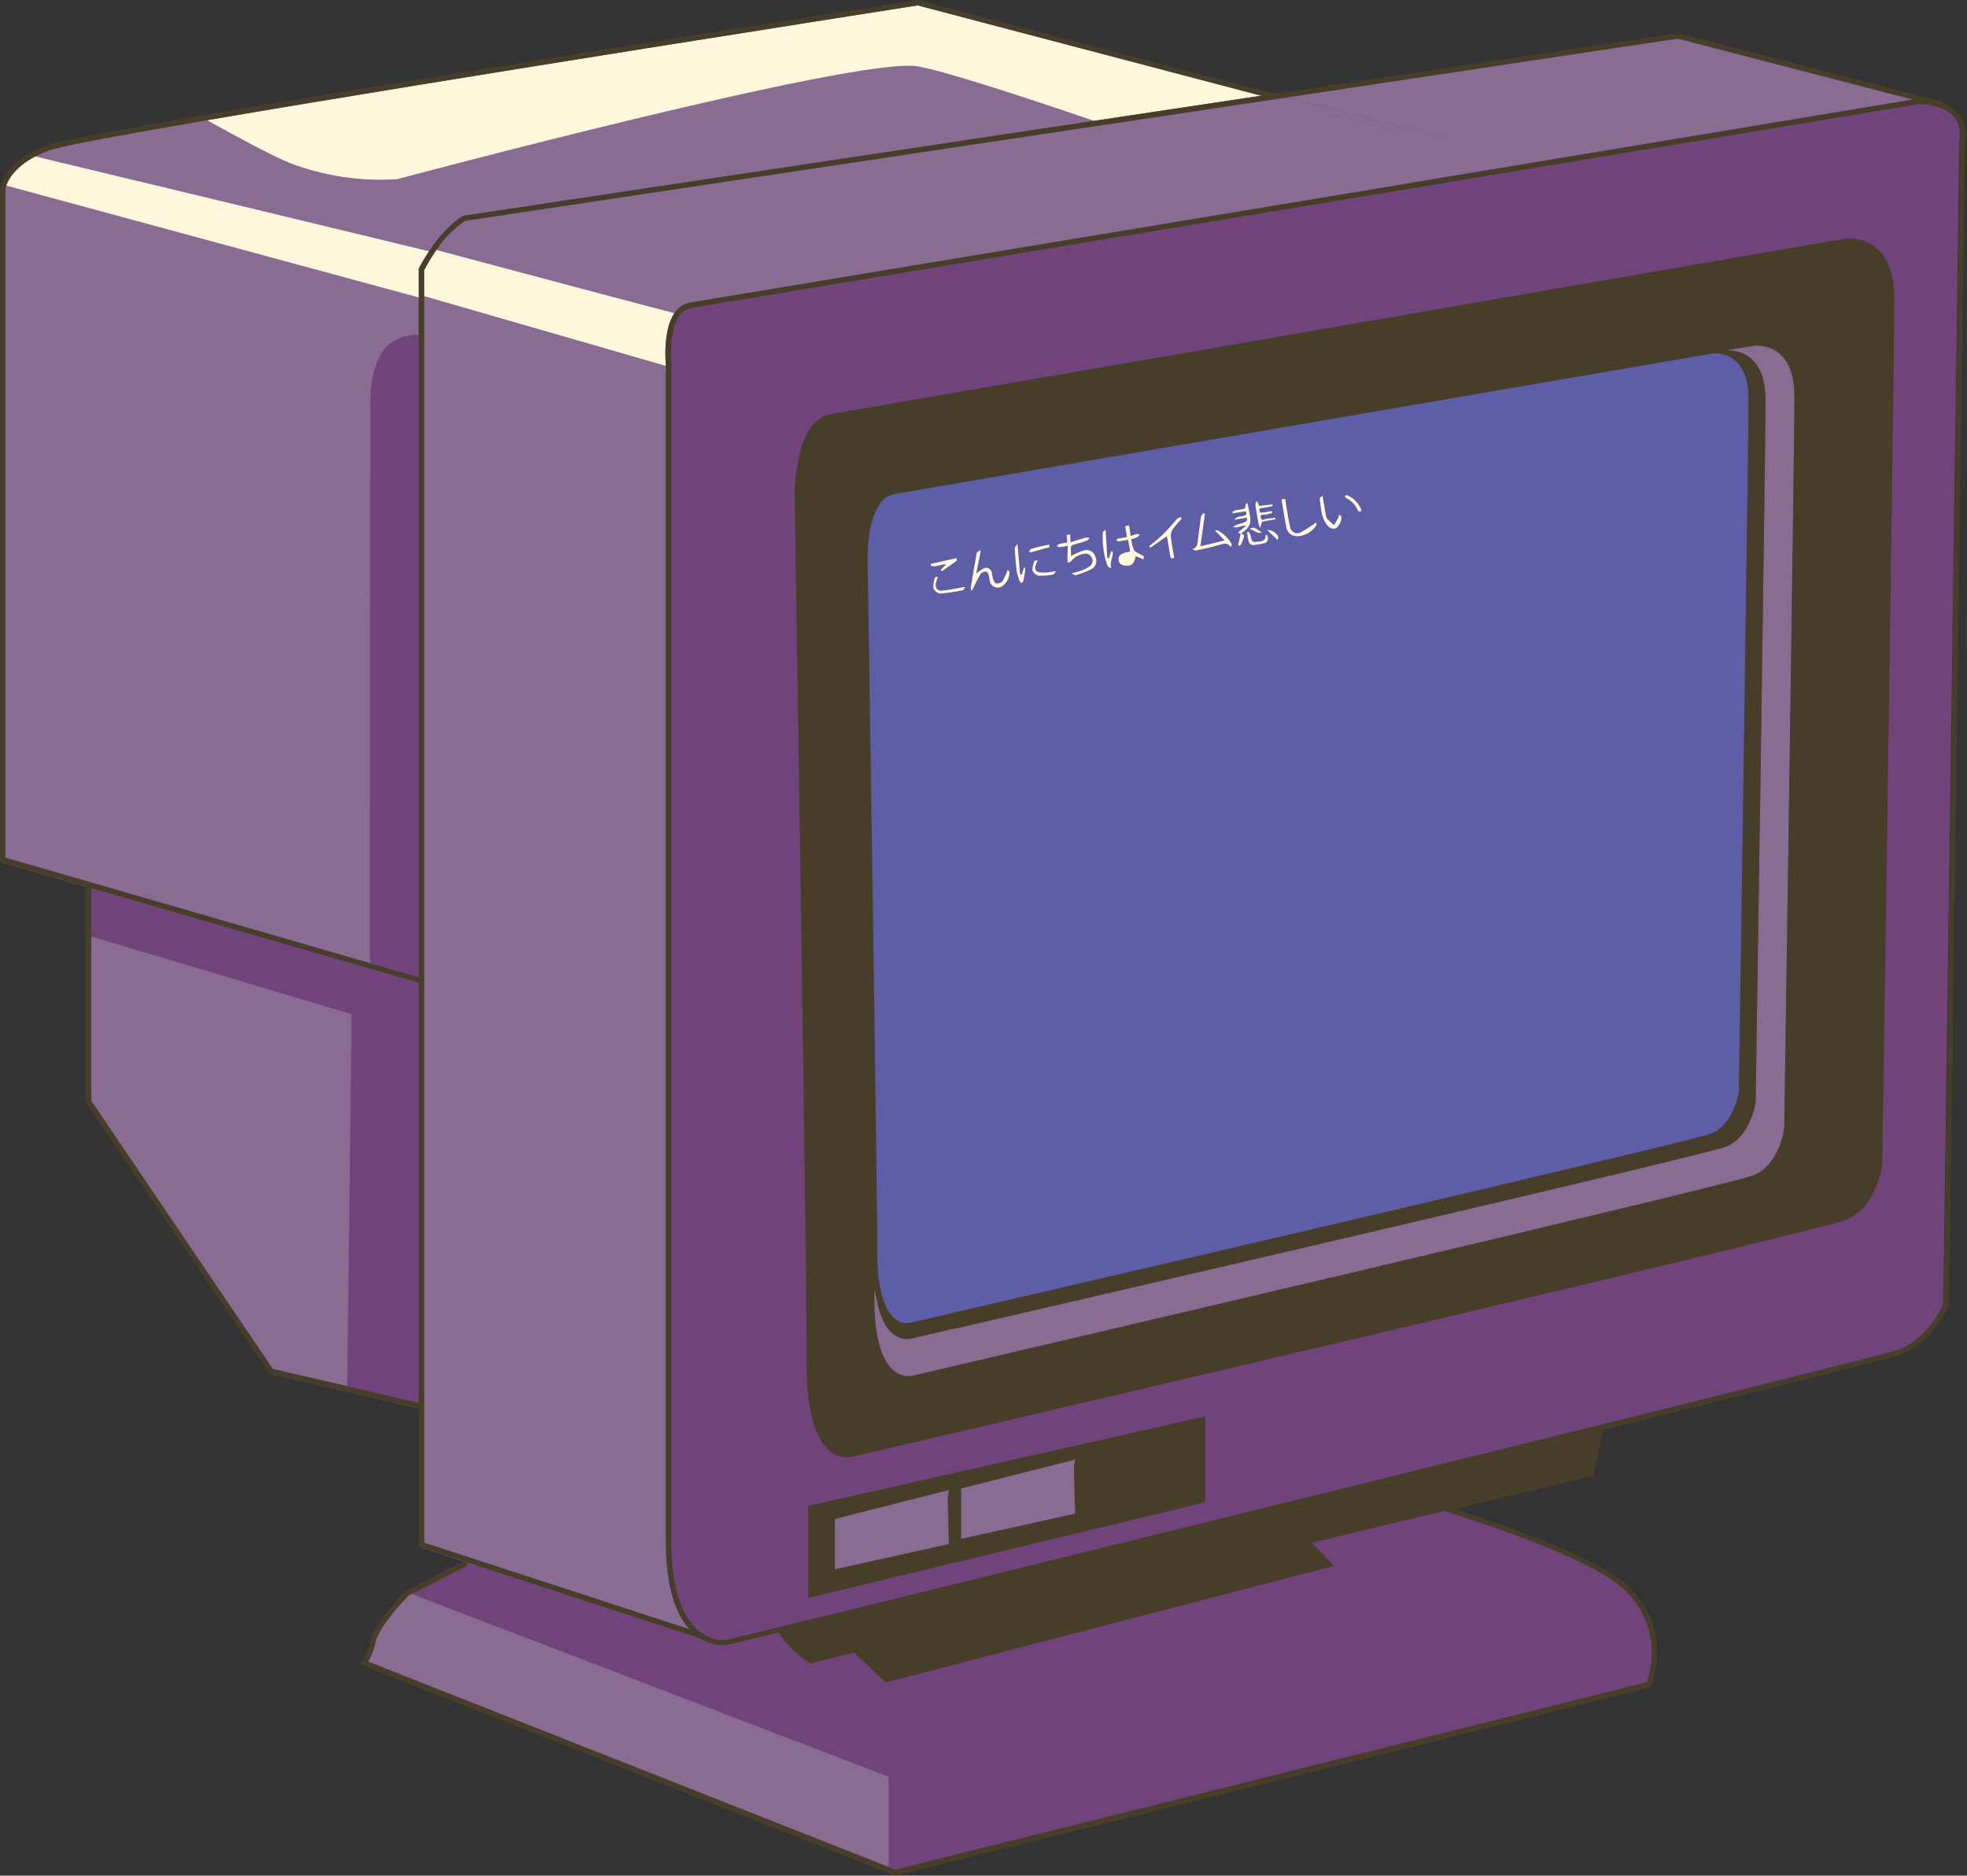
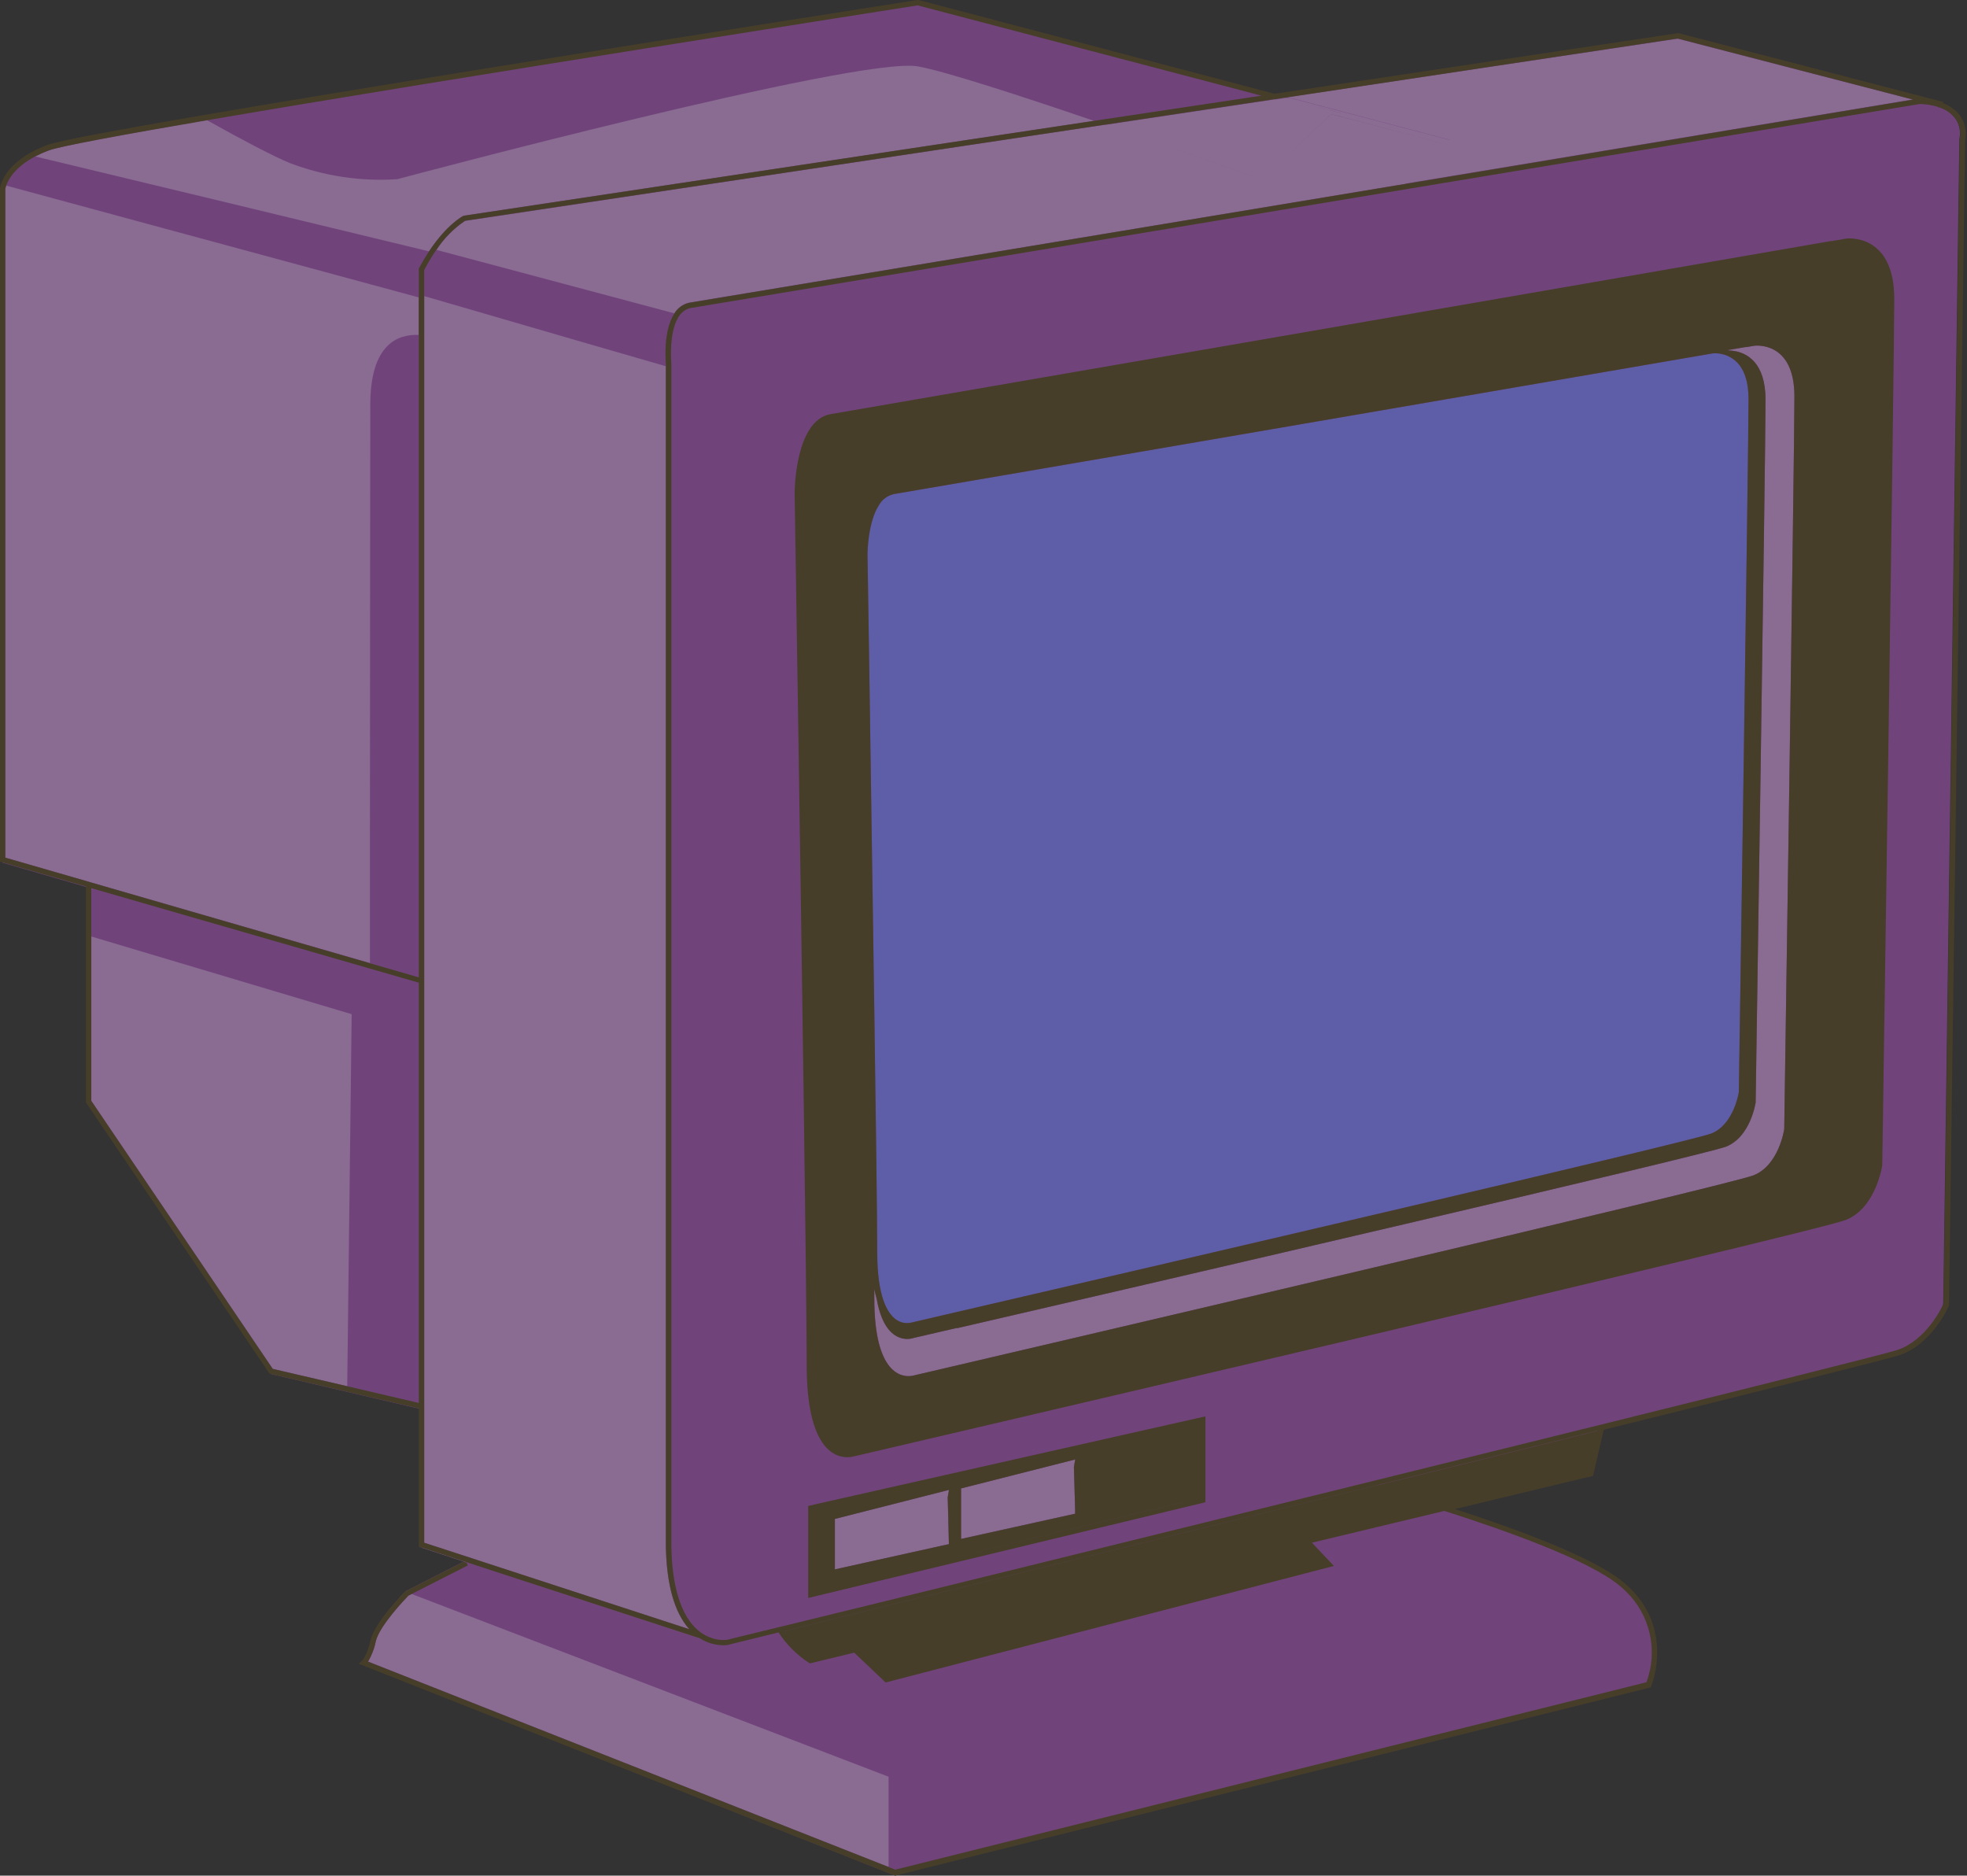
<svg xmlns="http://www.w3.org/2000/svg" fill="#000000" height="362.3" preserveAspectRatio="xMidYMid meet" version="1" viewBox="0.0 0.0 380.0 362.3" width="380" zoomAndPan="magnify">
  <rect x="0.0" y="0.0" width="380.0" height="362.3" fill="#333333" stroke="none" />
  <g id="change1_1">
    <path d="M378.52,26.82l-3.11,224.96c-0.01,0.03-0.03,0.07-0.05,0.1l0,0.15v0.09c-0.13,0.28-3.27,7.54-9.62,9.62 c-1.99,0.66-25.57,6.59-56.78,14.34l-2.07,8.9l-0.31,0.07l-26.26,6.34c11.64,3.77,26.22,9.12,32.15,13.88 c10.51,8.43,5.69,20.17,5.64,20.29l-0.1,0.24l-0.25,0.06l-145.1,36.3l-0.15-0.06L69.47,321.3l0.62-0.56c0,0,0.94-0.89,1.66-4 c0.8-3.42,6.36-9.1,6.59-9.34l0.13-0.09l11.18-5.7l-8.11-2.66l-0.52-0.17v-26.67l-28.71-6.71l-35.33-52.33v-41.65l-16.52-4.79V36.76 c0.02-0.26,0.57-5.18,9.07-8.35C17.75,25.3,170.47,1.44,176.96,0.4h0.1h0.1l68.52,18.07l77.58-11.7h0.1l51.01,13.27l-0.18,0.22 c1.16,0.41,2.19,1.1,3.02,2.01c0.02,0.03,0.04,0.06,0.06,0.09c0.09,0.08,0.18,0.16,0.26,0.25 C378.49,23.79,378.85,25.34,378.52,26.82z" fill="#70447b" />
  </g>
  <g id="change2_1">
    <path d="M324.1,7.48l-75.31,11.28l-0.89,0.13l-1.58,0.24h0.18l1.57-0.19l0.88-0.13L280.05,27l-0.01,0.03l-31.03-8.16 L248.16,19l-0.09-0.02l-1.57,0.23h-0.12h-0.18l-32.6,4.9l-0.09-0.03L89.89,42.67l-0.17,0.09c-2.14,1.47-3.98,3.34-5.4,5.51 l24.5,6.53l5.28,1.41l16.16,4.31c0.64-1.06,1.7-1.81,2.91-2.07l138.47-22.96l0.06-0.06l97.68-16.2l0.11,0.03h0.15L324.1,7.48z M279.92,27.95l-0.02,0.02l0.01-0.02H279.92z M257.7,21.48l1.37,0.35l-0.04,0.01l-1.33-0.34l-5.2-1.36L257.7,21.48z M214.54,24.43 c-0.27-0.09-0.53-0.18-0.8-0.27l0.01,0C214.02,24.24,214.28,24.33,214.54,24.43z M243.9,34.73c0,0-7.07-2.54-16.67-5.9 c-0.5-0.18-1.04-0.37-1.56-0.55c0.52,0.18,1.06,0.37,1.57,0.55C236.78,32.17,243.83,34.69,243.9,34.73L243.9,34.73z M257.66,22.17 l-0.02-0.01l-0.81,0.18l-8.67,8.31l8.66-8.32l0,0l0.8-0.17l-0.48-0.12l0,0l-0.01,0l0.04-0.02l0.55,0.15l0.04-0.01l22.1,5.85h0 l-11.68-3.07L279.86,28l-22.16-5.82L257.66,22.17z M17.63,170.46l-0.52-0.16l-0.52-0.15l-15.56-4.49V36.48 c0.03-0.22,0.09-0.43,0.17-0.63l79.68,21.59v7.26c-3.96-0.17-9.34,1.69-9.34,13.48c0,7.98-0.07,44.81-0.07,84.35v2.39 c0,7.01,0,14.1,0,21.1L17.63,170.46z M90.58,301.9l44.73,14.54l0.19,0.11l-44.98-14.68l-0.36-0.12H90l-0.38-0.12l-8.14-2.67v-0.05 l8.2,2.69l0.38,0.12L90.58,301.9z M17.63,180.89l50.31,15.01l-0.86,71.86l-14.39-3.35l-35.06-51.78V180.89z M82.88,48.55 C60.02,43.03,27.27,35.12,6.8,30.22c0.86-0.45,1.75-0.84,2.67-1.18c2.07-0.8,13.95-3,30.48-5.84c6.99,3.9,13.02,7.07,16.06,8.3 c6.61,2.52,13.69,3.58,20.74,3.11c0,0,89.2-23.86,100.61-21.78c5.27,0.95,19.84,5.69,34.01,10.52L89.65,41.65l-0.16,0.05 C89.35,41.78,86.34,43.31,82.88,48.55z M128.63,298.25v0.4c0.15,7.48,1.67,12.86,4.54,16.05l-39.94-13.03l-0.97-0.32l-10.31-3.36 V57.19l28.75,8.36l17.93,5.19v226.81C128.63,297.79,128.63,298.02,128.63,298.25z M207.71,281.91l-0.25,1.45l0.23,8.16v0.86 l-22.03,4.87v-3.86v-5.89L207.71,281.91z M171.56,343.15h0.1v17.47L71.1,320.95c0.72-1.22,1.23-2.54,1.5-3.93 c0.69-2.98,5.69-8.18,6.29-8.81l0.63-0.32L171.56,343.15z M268.18,24.93l-10.53-2.76l-0.04-0.02L268.18,24.93z M346.66,76.57 c0,10.89-1.96,141.53-1.96,141.53s-0.99,6.93-5.89,8.91c-4.68,1.91-147.29,35.17-161,38.38l-0.23,0.05l-0.84,0.2 c-0.19,0.06-0.38,0.1-0.57,0.13c-1.78,0.27-7.26-0.1-7.26-14.99V249c0.12,0.62,0.27,1.2,0.43,1.75c0.01,0.03,0.01,0.06,0.02,0.08 c0.26,1.48,0.61,2.69,1.01,3.68c2.22,5.41,6.1,3.94,6.1,3.94l6.91-1.6l1.4-0.32H185c32.14-7.43,144.39-33.42,148.47-35.05 c4.75-1.9,5.7-8.54,5.7-8.54s1.91-125.29,1.91-135.72c0-0.44-0.02-0.85-0.04-1.25c-0.21-3.32-1.28-5.32-2.54-6.51 c-0.66-0.62-1.38-1.03-2.06-1.29l-0.15-0.05c-0.3-0.12-0.61-0.2-0.93-0.26c-0.44-0.09-0.89-0.14-1.34-0.16l-0.23-0.08l2.07-0.35 l1.34-0.23h0.21l1.47-0.25C338.88,66.79,346.66,65.68,346.66,76.57z M183.33,287.79l-0.25,1.46l0.12,4.36v0.4l0.11,4.25l-22.03,4.88 v-7.26v-2.48L183.33,287.79z" fill="#8a6b92" />
  </g>
  <g id="change3_1">
    <path d="M335.15,69.61c-1.19-0.99-2.73-1.48-4.27-1.35l-70.3,12.09l-47.97,8.24c-21.68,3.72-38.14,6.54-39.9,6.84 c-1.22,0.26-2.27,1.02-2.89,2.1c-2.19,3.3-2.24,9.35-2.24,9.52c0.01,0.45,0.15,9.05,0.34,21.78c0.5,34.91,1.54,100.86,1.54,113.06 c0,8.64,1.98,11.83,3.64,13.01c0.9,0.65,2.05,0.85,3.11,0.55l10.37-2.41l1.4-0.32l0.23-0.06c35.67-8.27,138.63-32.19,142.43-33.71 c4.35-1.74,5.3-7.96,5.3-8.03c0.01-1.17,1.87-123.63,1.87-133.8c0-3.46-0.85-5.93-2.53-7.41L335.15,69.61z" fill="#5d5da8" />
  </g>
  <g id="change4_1">
-     <path d="M211.59,107.48c0.47,0.9,0.13,2.01-0.76,2.48c-0.01,0.01-0.02,0.01-0.04,0.02 c-0.97,0.46-1.98,0.84-3.02,1.13c-0.15,0-0.37-0.15-0.78-0.33c0.87-0.26,1.5-0.4,2.07-0.64c0.51-0.18,0.99-0.43,1.43-0.74 c0.53-0.35,0.73-1.03,0.46-1.61c-0.22-0.59-0.83-0.94-1.45-0.83c-1,0.13-1.91,0.64-2.54,1.42c-0.19,0.15-0.4,0.27-0.63,0.34 c-0.06-0.23-0.1-0.46-0.11-0.69c0-0.82,0-1.63,0.08-2.59c-0.52,0.11-1.05,0.19-1.58,0.25c-0.19,0-0.38-0.12-0.57-0.21 c0.15-0.13,0.27-0.36,0.44-0.4c0.52-0.12,1.05-0.21,1.58-0.28c0-0.51-0.06-0.95-0.09-1.46l0.68-0.12c0,0.47,0,0.9,0.06,1.52 c1.04-0.32,1.94-0.63,2.88-0.89c0.28-0.02,0.56,0,0.83,0.06c-0.2,0.18-0.35,0.44-0.58,0.52c-0.74,0.28-1.49,0.51-2.25,0.69 c-0.62,0.15-0.96,0.37-0.81,1.04c0.04,0.41,0.04,0.82,0,1.23c0.77-0.41,1.57-0.75,2.4-1.04c0.92-0.34,1.94,0.13,2.28,1.05 C211.58,107.43,211.59,107.45,211.59,107.48z M194.69,110.05c-0.28,0.77-0.63,1.52-1.04,2.23c-0.31,0.31-0.74,0.47-1.17,0.43 c-0.24,0-0.5-0.52-0.63-0.85c-0.1-0.41-0.18-0.82-0.24-1.23c-0.08-0.6-0.63-1.03-1.23-0.95c-0.19,0.02-0.36,0.09-0.51,0.21 c-0.43,0.27-0.85,0.56-1.26,0.87l0.84-4.24l-0.13-0.24c-0.23,0.2-0.6,0.36-0.64,0.6c-0.43,2.25-0.8,4.5-1.16,6.76 c0,0.2,0.21,0.43,0.25,0.5c0.6-1.2,1.04-2.3,1.71-3.34c0.29-0.29,0.69-0.43,1.1-0.38c0.19,0,0.35,0.54,0.48,0.86 c0.06,0.27,0.1,0.54,0.12,0.81c0.08,0.86,0.85,1.49,1.71,1.41c0.32-0.03,0.63-0.16,0.88-0.37c0.78-0.64,1.24-1.59,1.27-2.6 c0.05-0.11-0.22-0.3-0.35-0.46L194.69,110.05z M220.29,107.08c-0.43-0.28-1.04-0.46-1.23-0.85c-0.26-0.67-0.43-1.36-0.52-2.07 c0.4-0.11,0.79-0.24,1.17-0.4c0.21-0.1,0.33-0.34,0.5-0.52c-0.22-0.05-0.45-0.07-0.67-0.06c-0.37,0.09-0.74,0.21-1.1,0.34 c-0.12-0.71-0.23-1.34-0.34-2.07l-0.73,0.22c0.11,0.71,0.23,1.35,0.35,2.07c-0.61,0.1-1.17,0.19-1.72,0.3 c-0.13,0-0.24,0.19-0.36,0.28c0.16,0.09,0.31,0.26,0.46,0.25c0.57-0.06,1.13-0.18,1.84-0.3l0.39,2.27 c-1.66,0.28-2.27,0.69-2.24,1.52c0.03,0.83,0.59,1.14,1.32,1.2c1.23,0.1,1.7-0.33,2-1.85l1.45,0.64c0.39-0.75-0.25-0.76-0.58-0.98 L220.29,107.08z M234.72,102.47l1.87,1.92l-4.69,1.13c0.31-2.18,0.59-4.15,0.88-6.22l-0.32-0.21c-0.15,0.25-0.4,0.49-0.44,0.75 c-0.24,1.51-0.41,3.04-0.61,4.56c-0.08,0.67-0.1,1.38-1.04,1.65c0.19,0.19,0.46,0.29,0.73,0.28c1.62-0.36,3.25-0.71,4.83-1.18 c0.76-0.23,1.32-0.26,1.85,0.54c0.13-0.28,0.22-0.56,0.11-0.73c-1.02-1.56-2.59-2.82-3.19-2.49L234.72,102.47z M251.32,102.83 c-0.69,0.38-1.55,0.12-1.93-0.57c-0.07-0.13-0.12-0.26-0.15-0.41c-0.4-1.8-0.65-3.64-0.96-5.5l-0.71,0.12 c0.31,1.84,0.57,3.62,0.93,5.39c0.19,1.13,1.26,1.89,2.39,1.7c0.01,0,0.01,0,0.02,0c1.38-0.14,2.62-0.9,3.37-2.07 c0.12-0.17,0-0.49,0-0.6c-0.94,0.72-1.94,1.37-2.98,1.93L251.32,102.83z M228.29,100.2l-0.17-0.31c-0.26,0.07-0.51,0.18-0.73,0.33 c-0.92,1.04-1.77,2.07-2.73,3.01c-0.95,0.93-1.76,1.52-2.68,2.3c0.12,0.1,0.26,0.27,0.28,0.25c1.04-0.71,2.07-1.44,3.17-2.22 c0.22,1.26,0.43,2.49,0.63,3.72c0.07,0.43,0.16,0.8,0.78,0.45c-0.23-1.37-0.51-2.72-0.66-4.15c-0.01-0.51,0.14-1,0.43-1.42 c0.52-0.68,1.07-1.34,1.66-1.96L228.29,100.2z M241,97.23l-0.25-0.06c-0.08,0.32-0.16,0.63-0.26,1.04c-0.69,0.38-1.72,0.06-2.4,0.68 l0.07,0.28l2.48-0.43c0.37,0.69,0,0.81-0.46,0.93c-0.46,0.12-1.17,0-1.75,0.73l2.39-0.4l0.15,0.32c-0.47,1.04-1.89,0.62-2.74,1.48 c0.94,0.34,1.64-0.43,2.49-0.24l-1.57,1.29l0.52,0.29l0,0l0,0l0,0c2.23-1.66,2.21-2.08,1.32-5.91L241,97.23z M243.45,101.98 c0.09-0.3,0.18-0.6,0.27-0.9c0,0,0-0.09,0.2-0.34l2.47-0.43l-0.06-0.31c-0.44,0.09-0.9,0.14-1.35,0.15c-0.5,0-1.28,0.67-1.42-0.19 c-0.15-0.86,0.81-0.4,1.24-0.61c0.31-0.11,0.64-0.19,0.96-0.24l-0.07-0.37c-0.58,0.09-1.16,0.16-1.74,0.26s-0.75-0.13-0.6-0.79 l2.48-0.43v-0.35l-2.61,0.29c-0.08-0.28-0.16-0.53-0.24-0.79l-0.32-0.06c-0.08,0.23-0.13,0.48-0.13,0.73 c0.18,1.19,0.37,2.38,0.6,3.57c0.08,0.28,0.19,0.56,0.32,0.82L243.45,101.98z M258.69,99.39c-0.02,0.2-0.07,0.41-0.13,0.6 c-0.27,0.5-0.56,0.99-0.85,1.47c-0.46-0.43-0.93-0.85-1.37-1.31c-0.1-0.15-0.16-0.33-0.18-0.51c-0.22-1.2-0.41-2.42-0.66-3.88 c-0.22,0.19-0.56,0.35-0.54,0.49c0.2,1.67,0.22,3.39,1.18,4.85c0.45,0.68,1.04,1.23,1.96,0.94c0.69-0.53,1.08-1.37,1.04-2.24 c0.01-0.15-0.24-0.24-0.46-0.43L258.69,99.39z M197.77,109.67l-0.38,1.32h-0.31c-0.17-1.88-0.33-3.77-0.52-5.91 c-0.22,0.34-0.53,0.6-0.52,0.83c0.07,1.44,0.18,2.88,0.35,4.31c0.13,0.71,0.34,1.41,0.61,2.07c0.05,0.15,0.28,0.24,0.43,0.35 c0.12-0.14,0.21-0.3,0.28-0.48c0.13-0.59,0.25-1.18,0.33-1.77c0.02-0.24,0.02-0.48,0-0.73H197.77z M214.94,106.48h-0.29l-0.4,1.31 h-0.32c-0.11-1.77-0.22-3.54-0.34-5.46c-0.18,0.17-0.55,0.33-0.55,0.51c-0.12,2.17,0.18,4.34,0.89,6.4c0.07,0.2,0.35,0.32,0.54,0.48 l0.2-0.13c-0.35-1.07,0.5-2.06,0.27-3.1L214.94,106.48z M180.84,112.47c0.09-0.33,0.23-0.65,0.39-1.09 c-0.29,0.07-0.58,0.08-0.59,0.16c-0.25,0.66-0.36,1.37-0.32,2.07c0.24,0.55,0.73,0.94,1.32,1.04c1.49-0.13,2.97-0.34,4.43-0.65 c0.12,0,0.2-0.34,0.36-0.64c-1.64,0.28-2.99,0.6-4.36,0.71c-1.03,0.18-1.51-0.6-1.24-1.59L180.84,112.47z M182.78,109.02l-1.04,1.04 l0.2,0.27c0.93-0.64,1.88-1.28,2.8-1.94c0.11-0.08,0.07-0.37,0.11-0.59l-5.04,1.11v0.33c0.97,0.47,1.93-0.33,2.96-0.22 L182.78,109.02z M201.21,110.58c-1.13,0-1.51-0.61-1.04-1.65c0.08-0.18,0.18-0.35,0.34-0.66c-0.31,0-0.63,0-0.65,0.05 c-0.27,0.58-0.41,1.21-0.4,1.85c0.2,0.53,0.65,0.92,1.2,1.04c0.96,0.02,1.91-0.06,2.85-0.24c0.13,0,0.24-0.32,0.48-0.66 c-0.71,0.12-1.09,0.2-1.48,0.25c-0.43,0.04-0.86,0.05-1.29,0.03L201.21,110.58z M244.5,103.32c0,0.76-0.21,1.15-1.04,1.26 c-1.59,0.2-1.57,0.25-1.91-1.32c-0.09-0.21-0.21-0.39-0.36-0.56l-0.28,0.15c0.07,0.62,0.19,1.24,0.34,1.85 c0.14,0.3,0.41,0.51,0.73,0.58c0.83-0.06,1.66-0.19,2.47-0.4c0.23-0.06,0.46-0.46,0.51-0.73c0.05-0.27-0.12-0.56-0.2-0.84 L244.5,103.32z M260.24,95.61c-0.13,0-0.29,0.11-0.44,0.19c0.08,0.13,0.12,0.34,0.24,0.39c1.04,0.49,1.86,1.36,2.28,2.43 c0.12,0.13,0.29,0.2,0.47,0.2c0.09,0,0.18-0.24,0.21-0.3c-0.48-1.3-1.49-2.34-2.77-2.87L260.24,95.61z M202.67,105.2 c-1.16,0.2-2.3,0.47-3.42,0.81c-0.17,0-0.29,0.31-0.43,0.48l0.18,0.24l3.77-1.04L202.67,105.2z M244.79,102.36l2.07,1.98 c0-0.32,0.15-0.56,0.07-0.71C246.5,102.85,245.68,102.36,244.79,102.36z M239.69,105.24c0.25-0.44,0.45-0.9,0.58-1.39 c0.17-0.53-0.06-0.79-0.62-0.71c-0.15,0.74-0.29,1.48-0.46,2.3C239.28,105.41,239.6,105.39,239.69,105.24z M243.75,102.88 c-1.29-1.04-1.83-1.17-2.32-0.64C242.23,102.26,242.71,103.17,243.75,102.88z M217.73,107.87c-0.1-0.03-0.2-0.03-0.3,0h0.38 M82.88,48.53c-0.63,0.95-1.28,2.01-1.92,3.23l-0.06,0.1v5.6L1.2,35.85c0.38-1.12,1.64-3.54,5.6-5.64 C27.27,35.1,60.02,43.01,82.88,48.53z M177.28,1.04c-3.64,0.57-89.8,14.02-137.33,22.16c6.99,3.89,13.02,7.06,16.06,8.3 c6.61,2.52,13.69,3.58,20.74,3.11c0,0,89.2-23.86,100.61-21.78c5.27,0.95,19.84,5.69,34.01,10.52l32.28-4.85L177.28,1.04z M114.09,56.22l-5.29-1.41l-24.5-6.53c-0.11,0.18-0.24,0.34-0.36,0.52c-0.72,1.08-1.39,2.19-2,3.34v5.06l28.74,8.3l17.93,5.19v-0.39 c0-0.3-0.6-6.45,1.65-9.81L114.09,56.22z" fill="#fff8dc" />
-   </g>
+     </g>
  <g id="change5_1">
    <path d="M266.12,286.9c14.82-3.65,29.34-7.26,42.53-10.52l-1.76,7.82l-27.74,6.66h-0.13l-0.94,0.22l-0.9,0.22 l-120.45,28.94c-2.04-1.39-3.8-3.15-5.19-5.19c20.98-5.19,68.2-16.75,113.06-27.83l0.35-0.08l0.99-0.25L266.12,286.9z M365.95,57.74 c0,12.87-2.32,167.34-2.32,167.34s-1.16,8.19-6.97,10.54c-5.81,2.34-186.7,44.52-191.44,45.64h-0.1l-0.13,0.05 c-0.42,0.11-0.85,0.17-1.29,0.17c-2.6,0-7.86-1.91-7.86-17.77c0-13.35-0.93-77.48-1.62-122.64c-0.39-26.1-0.71-45.87-0.71-45.87 s0-14.03,6.97-15.21c2.88-0.49,37.21-6.42,76.35-13.19l115.54-20.01l1.33-0.23h0.22l2.75-0.48 C356.66,46.08,365.95,44.87,365.95,57.74z M167.91,128.82c0.5,34.91,1.54,100.86,1.54,113.06c0,8.64,1.98,11.83,3.64,13.01 c0.9,0.65,2.05,0.85,3.11,0.55l10.37-2.41l1.4-0.32l0.23-0.06c35.67-8.27,138.63-32.19,142.43-33.71c4.35-1.74,5.3-7.96,5.3-8.03 c0.01-1.17,1.87-123.63,1.87-133.8c0-3.46-0.85-5.93-2.53-7.41l-0.11-0.09c-1.19-0.99-2.73-1.48-4.27-1.35l-70.3,12.09l-47.97,8.24 c-21.68,3.72-38.14,6.54-39.9,6.84c-1.22,0.26-2.27,1.02-2.89,2.1c-2.19,3.3-2.24,9.35-2.24,9.52 C167.57,107.49,167.71,116.1,167.91,128.82z M346.66,76.57c0-10.89-7.78-9.78-7.78-9.78l-1.47,0.25h-0.21l-1.34,0.23l-2.07,0.35 l0.23,0.08c0.45,0.01,0.9,0.06,1.34,0.16c0.32,0.06,0.63,0.14,0.93,0.26l0.15,0.05c0.68,0.26,1.4,0.67,2.06,1.29 c1.27,1.19,2.33,3.19,2.54,6.51c0.03,0.4,0.04,0.81,0.04,1.25c0,10.43-1.91,135.72-1.91,135.72s-0.95,6.64-5.7,8.54 c-4.08,1.63-116.32,27.62-148.47,35.05h-0.23l-1.4,0.32l-6.91,1.6c0,0-3.88,1.48-6.1-3.94c-0.4-0.98-0.75-2.19-1.01-3.68 c-0.01-0.03-0.01-0.06-0.02-0.08c-0.16-0.55-0.3-1.13-0.43-1.75v1.78c0,14.88,5.48,15.26,7.26,14.99c0.19-0.03,0.38-0.08,0.57-0.13 l0.84-0.2l0.23-0.05c13.71-3.21,156.32-36.47,161-38.38c4.91-1.98,5.89-8.91,5.89-8.91S346.66,87.46,346.66,76.57z M231.09,289.58 l-2.58,0.59l-71.37,17.18v-15.63l74.68-16.83v14.52L231.09,289.58z M183.08,289.25l0.25-1.46l-22.04,5.61v2.48v7.26l22.03-4.88 l-0.11-4.25v-0.4L183.08,289.25z M207.47,283.36l0.25-1.45l-22.05,5.6v5.89v3.86l22.03-4.87v-0.86L207.47,283.36z M379.63,27 l-3.11,225.08v0.09c-0.13,0.29-3.28,7.5-9.65,9.63c-2.07,0.66-25.71,6.6-57.05,14.37l-2.07,8.91l-0.31,0.07l-26.38,6.34 c11.66,3.78,26.3,9.13,32.26,13.89c10.56,8.45,5.72,20.21,5.66,20.32l-0.1,0.24l-0.25,0.06l-145.7,36.3l-0.16-0.06L69.31,321.37 l0.62-0.56c0.01-0.01,0.95-0.9,1.67-4.01c0.8-3.41,6.38-9.1,6.62-9.34l0.13-0.09l11.22-5.7l0.38,0.12h0.15l0.07,0.15l0.22,0.44 l-10.87,5.52l-0.63,0.32c-0.59,0.62-5.59,5.83-6.29,8.81c-0.27,1.39-0.78,2.72-1.5,3.93l100.51,39.65l1.34,0.53l145.12-36.2 c2.29-6.13,0.72-13.04-4-17.58c-0.46-0.45-0.95-0.88-1.45-1.28c-6.04-4.84-21.75-10.46-33.59-14.23l-25.58,6.14l4.25,4.49 l-86.61,22.51l-6.07-5.76l-8.54,2.07l-0.19-0.1c-2.35-1.53-4.36-3.53-5.88-5.88l-9.8,2.41c-0.3,0.05-0.61,0.08-0.92,0.07 c-1.52-0.02-3.01-0.45-4.3-1.23l-0.19-0.11l-44.67-14.57l-0.52-0.18l0,0l-0.38-0.12l-8.2-2.69l-0.52-0.17v-26.68l-28.83-6.71 L16.6,212.94v-41.71L0,166.44V36.43c0-0.26,0.6-5.19,9.12-8.42C17.37,24.89,170.73,1.04,177.25,0h0.11h0.08l68.8,18.12L324.16,6.4 h0.09l51.22,13.31l-0.17,0.2c1.16,0.41,2.2,1.1,3.03,2.01C379.53,23.32,380.01,25.2,379.63,27z M377.55,22.6 c-0.81-0.87-1.83-1.51-2.97-1.86h-0.15l-0.13-0.11l-0.69-0.19c-0.9-0.21-1.81-0.33-2.73-0.35L270.27,36.78L133.44,59.5 c-0.83,0.17-1.57,0.64-2.07,1.32c-2.29,2.91-1.67,9.4-1.67,9.48v227.26c0,0.21,0,0.41,0,0.62v0.4c0.11,7.96,1.91,13.6,5.19,16.36 c0.26,0.22,0.53,0.42,0.81,0.6c0.39,0.25,0.8,0.47,1.23,0.65l0.15,0.05c1.07,0.45,2.23,0.62,3.38,0.5l9.49-2.32l0.53-0.13l0.53-0.12 c19.82-4.82,64.59-15.85,108.15-26.6l2.5-0.62c16.46-4.06,32.69-8.07,47.29-11.69l0.57-0.13l0.56-0.15 c31.06-7.7,54.48-13.56,56.43-14.21c5.56-1.85,8.6-8.13,8.98-8.96l3.11-224.96C378.89,25.33,378.51,23.78,377.55,22.6z M279.15,290.86l27.74-6.66l1.7-7.84c-13.18,3.26-27.7,6.87-42.53,10.52h-0.13l-0.99,0.25l-0.35,0.08 c-44.86,11.08-92.07,22.64-113.06,27.83c1.39,2.04,3.15,3.8,5.19,5.19l120.45-28.94l0.9-0.22l0.94-0.22L279.15,290.86z M17.63,212.63l35.06,51.78l14.39,3.35l13.83,3.23v-81.17l-63.27-18.26v9.34V212.63z M1.04,165.67l15.56,4.49l0.52,0.15l0.52,0.16 l53.84,15.59l9.43,2.73V51.86l0.06-0.1c0.64-1.21,1.29-2.27,1.92-3.23c3.5-5.22,6.46-6.75,6.61-6.82l0.16-0.05l121.74-18.33 l32.28-4.85L177.28,1.04c-3.64,0.59-89.8,14.04-137.33,22.2c-16.53,2.83-28.41,5.03-30.48,5.81c-0.91,0.33-1.8,0.72-2.67,1.16 c-3.96,2.11-5.22,4.52-5.6,5.64c-0.08,0.2-0.13,0.42-0.17,0.63V165.67z M133.18,314.7c-2.87-3.18-4.4-8.57-4.54-16.05v-0.4 c0-0.24,0-0.47,0-0.71V70.35c-0.03-0.3-0.6-6.45,1.65-9.81c0.64-1.06,1.7-1.81,2.91-2.07l0,0l138.44-22.97l97.85-16.25h0.15 L324.1,7.44l-75.31,11.35l-0.89,0.13l-1.58,0.24h-0.12l-32.68,4.92L89.89,42.63l-0.17,0.09c-2.14,1.47-3.98,3.34-5.4,5.51 c-0.11,0.18-0.24,0.34-0.36,0.52c-0.73,1.11-1.4,2.25-2.01,3.42v245.82l10.31,3.36l0.97,0.32L133.18,314.7z M336.02,69.03 c1.91,1.68,2.87,4.43,2.87,8.18c0,10.19-1.88,132.64-1.88,133.87c-0.04,0.35-1.04,6.94-5.94,8.9 c-3.97,1.6-109.31,26.06-143.86,34.06h-0.23l-1.41,0.33l-9.03,2.07c-0.42,0.13-0.85,0.19-1.29,0.19c-0.98,0-1.93-0.3-2.73-0.86 c-1.56-1.24-2.66-2.97-3.11-4.91c-0.16-0.55-0.3-1.13-0.43-1.75c-0.44-2.39-0.64-4.83-0.6-7.26c0-12.08-0.99-77.01-1.52-112.17 c-0.21-13.3-0.35-22.31-0.35-22.63l0,0c0-0.48,0.07-11.64,6.05-12.67l41.49-7.12l116.68-20.04c1.06-0.09,2.12,0.06,3.11,0.43 l0.23,0.08c0.36,0.15,0.71,0.33,1.04,0.53c0.25,0.16,0.5,0.34,0.73,0.53l0.11,0.09L336.02,69.03z M330.62,218.94 c4.35-1.74,5.3-7.96,5.3-8.03c0.01-1.17,1.87-123.63,1.87-133.8c0-3.44-0.85-5.93-2.52-7.41l0,0l-0.11-0.09 c-1.19-0.99-2.73-1.48-4.27-1.35l-70.3,12.09l-47.97,8.24c-21.68,3.72-38.14,6.54-39.9,6.84c-1.21,0.26-2.27,1.01-2.89,2.08 c-2.19,3.3-2.24,9.35-2.24,9.52c0.01,0.45,0.15,9.05,0.34,21.78c0.5,34.91,1.54,100.86,1.54,113.06c0,8.64,1.98,11.83,3.64,13.01 c0.9,0.65,2.05,0.85,3.11,0.55l10.37-2.41l1.4-0.32l0.23-0.06C223.86,244.37,326.82,220.45,330.62,218.94z M157.76,290.51 l75.12-16.93v16.6l-0.39,0.09l-76.36,18.4v-17.78l0,0l1.39-0.32L157.76,290.51z M231.82,274.89l-74.68,16.83v15.63l71.37-17.17 l2.58-0.62l0.73-0.18v-0.48V274.89z" fill="#473e2a" />
  </g>
</svg>